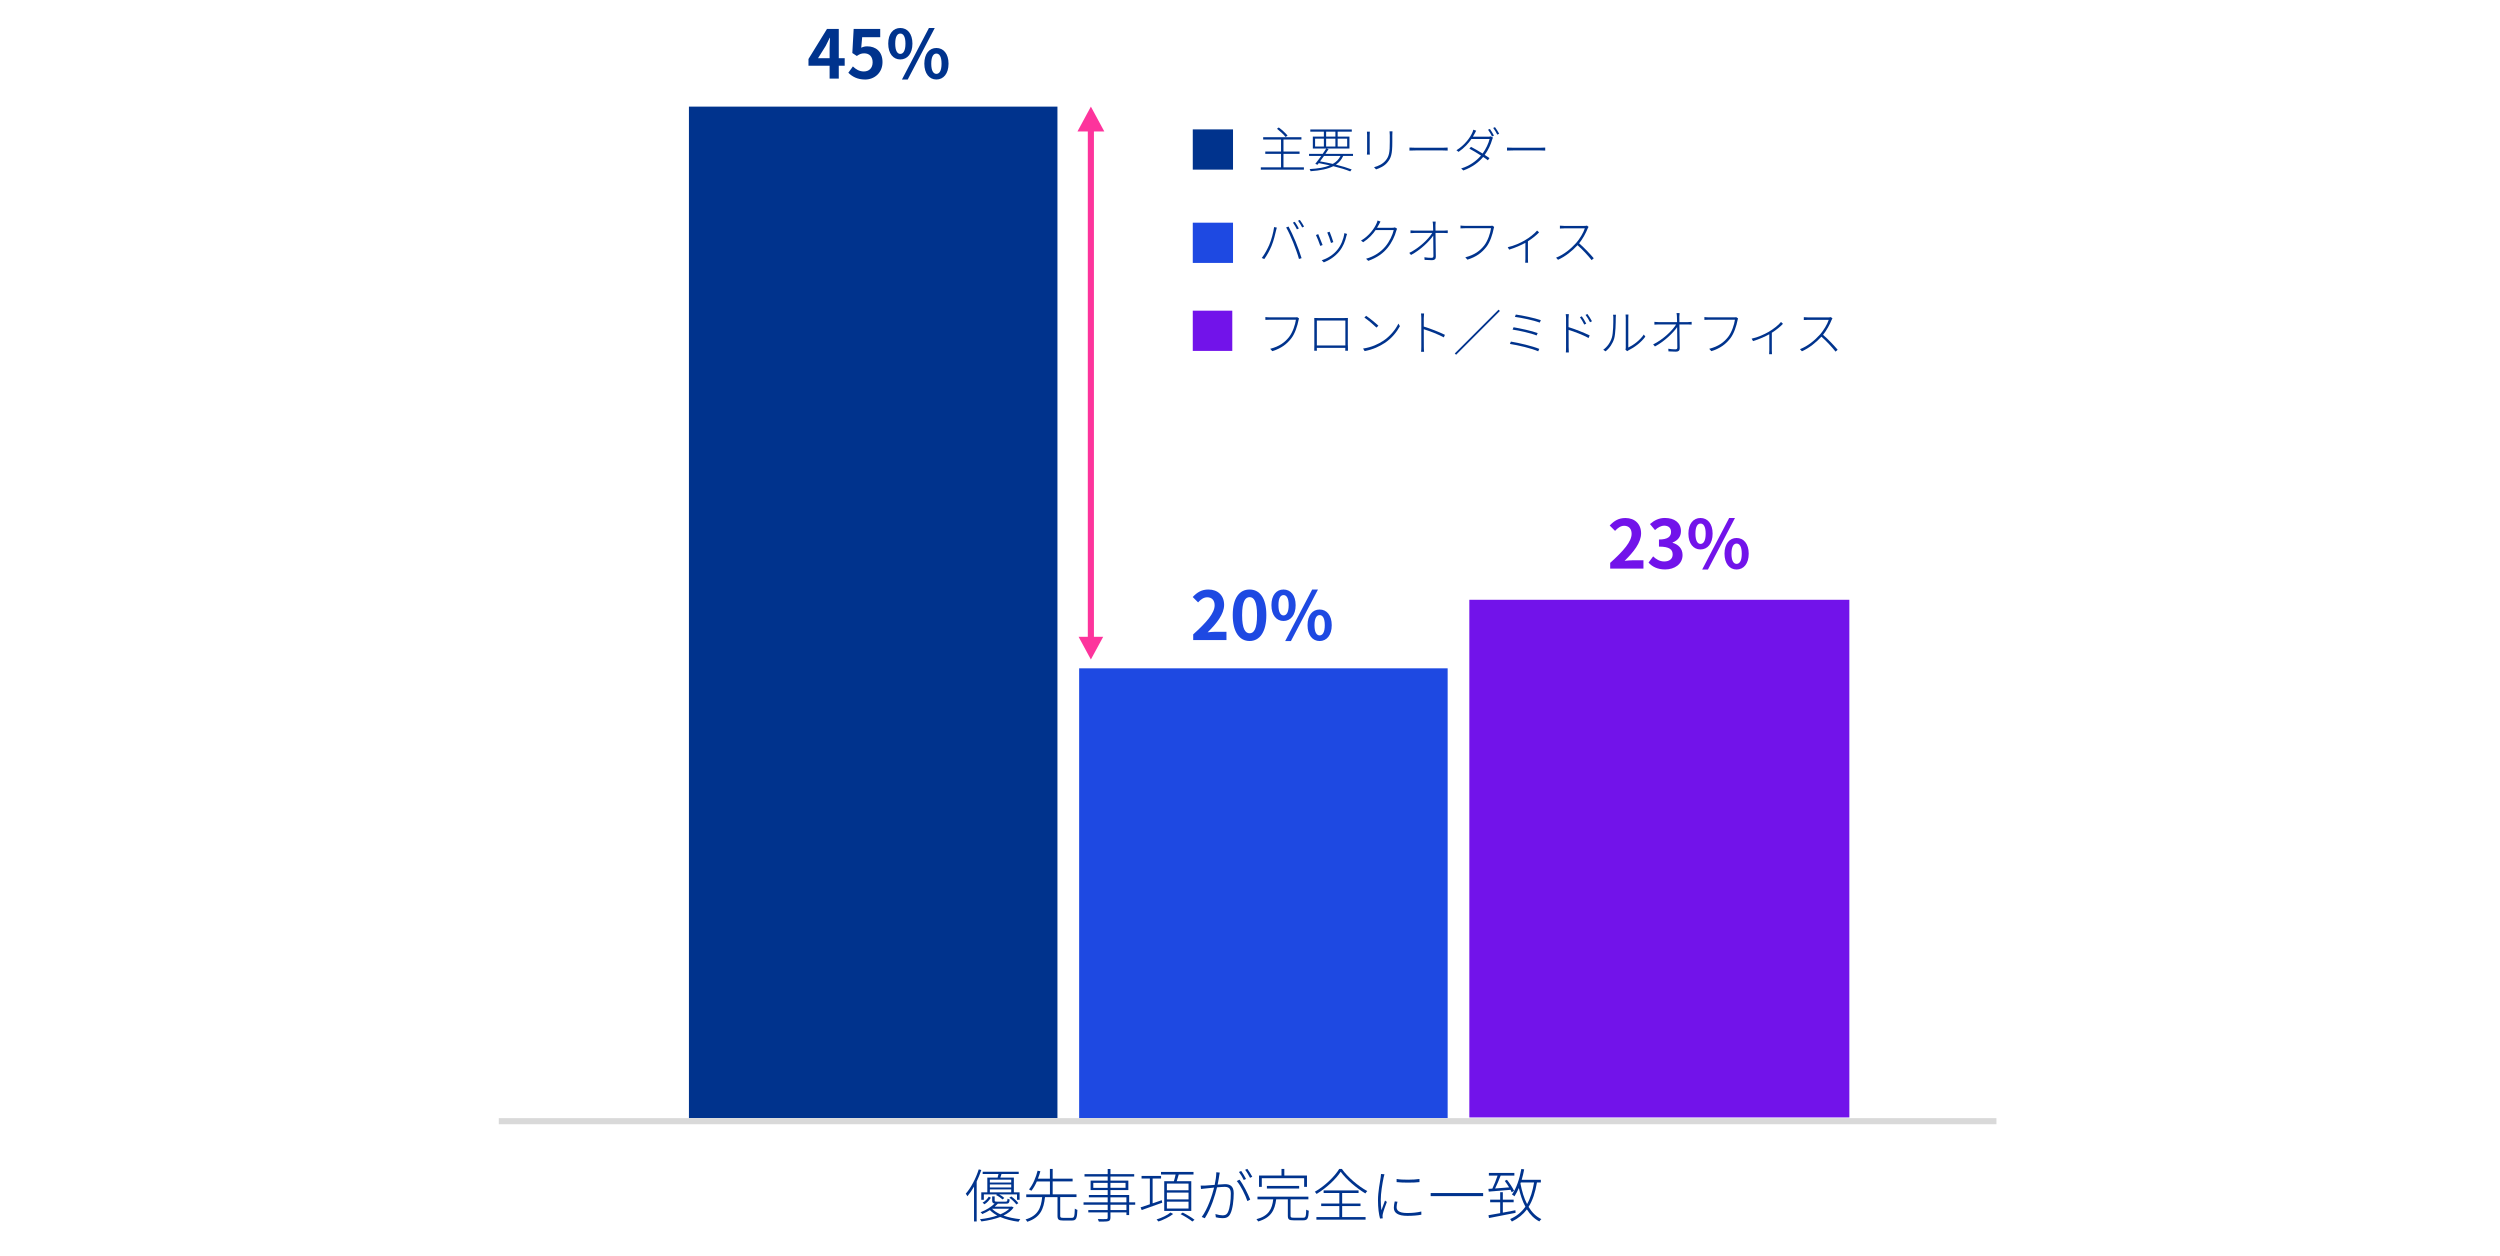
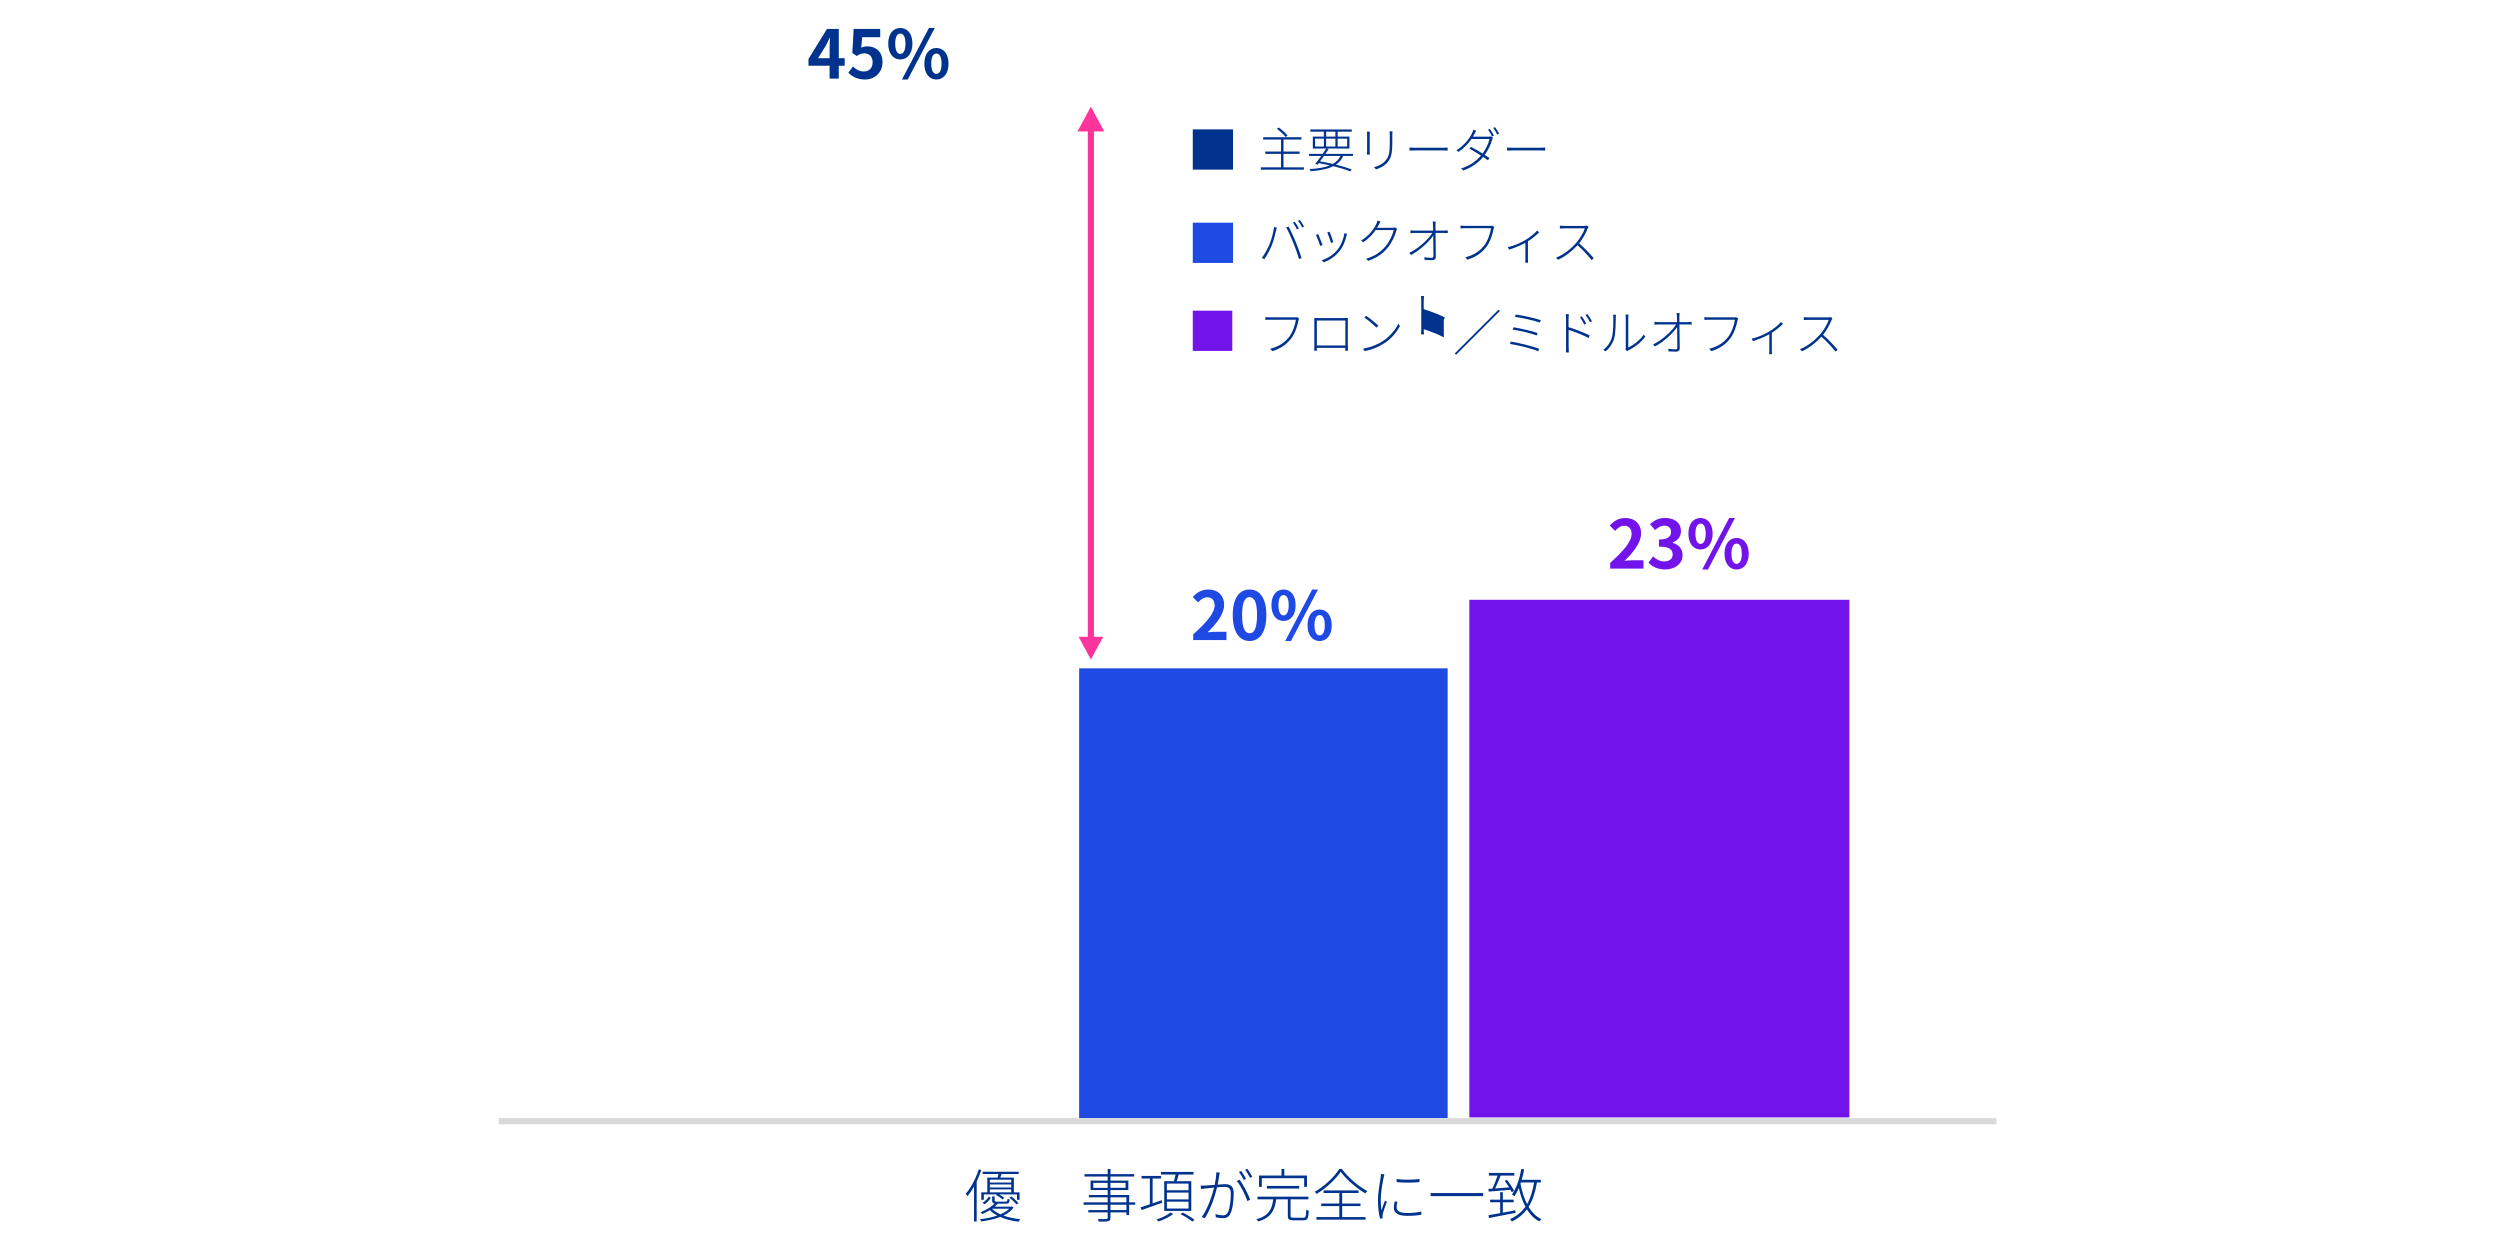
<svg xmlns="http://www.w3.org/2000/svg" id="_レイヤー_2" width="820" height="412" viewBox="0 0 820 412">
  <defs>
    <style>.cls-1{fill:#fd349c;}.cls-2{fill:#d9d9d9;}.cls-3{fill:#00338d;}.cls-4{fill:#7213ea;}.cls-5{fill:#fff;}.cls-6{fill:#1e49e2;}</style>
  </defs>
  <g id="_レイヤー_3">
    <rect class="cls-5" width="820" height="412" />
  </g>
  <g id="_レイヤー_1-2">
    <rect class="cls-4" x="481.94" y="196.73" width="124.65" height="169.79" />
    <rect class="cls-6" x="353.96" y="219.21" width="120.87" height="147.52" />
-     <rect class="cls-3" x="225.97" y="34.97" width="120.87" height="331.76" />
    <rect class="cls-2" x="163.6" y="366.75" width="491.23" height="2" />
    <rect class="cls-3" x="391.23" y="42.44" width="13.2" height="13.2" />
    <rect class="cls-6" x="391.23" y="73.04" width="13.2" height="13.2" />
    <rect class="cls-4" x="391.23" y="101.9" width="12.96" height="13.2" />
    <path class="cls-6" d="M391.36,208.08c4.42-3.96,7.04-7.02,7.04-9.53,0-1.65-.9-2.64-2.44-2.64-1.19,0-2.18.77-2.99,1.67l-1.76-1.76c1.5-1.58,2.95-2.46,5.17-2.46,3.08,0,5.13,1.98,5.13,5.02s-2.44,6.12-5.41,9.02c.81-.09,1.89-.18,2.64-.18h3.54v2.73h-10.91v-1.87Z" />
    <path class="cls-6" d="M404.34,201.74c0-5.63,2.2-8.38,5.52-8.38s5.5,2.77,5.5,8.38-2.2,8.51-5.5,8.51-5.52-2.9-5.52-8.51ZM412.31,201.74c0-4.55-1.06-5.88-2.44-5.88s-2.46,1.32-2.46,5.88,1.06,5.98,2.46,5.98,2.44-1.41,2.44-5.98Z" />
    <path class="cls-6" d="M417.03,198.49c0-3.26,1.63-5.13,3.96-5.13s3.98,1.87,3.98,5.13-1.65,5.19-3.98,5.19-3.96-1.92-3.96-5.19ZM422.69,198.49c0-2.4-.75-3.3-1.69-3.3s-1.67.9-1.67,3.3.73,3.37,1.67,3.37,1.69-.97,1.69-3.37ZM430.39,193.36h1.91l-8.87,16.9h-1.89l8.85-16.9ZM428.87,205.07c0-3.28,1.65-5.15,3.96-5.15s3.98,1.87,3.98,5.15-1.67,5.19-3.98,5.19-3.96-1.94-3.96-5.19ZM434.53,205.07c0-2.4-.75-3.32-1.69-3.32s-1.69.92-1.69,3.32.75,3.34,1.69,3.34,1.69-.95,1.69-3.34Z" />
    <path class="cls-4" d="M528.13,184.63c4.42-3.96,7.04-7.02,7.04-9.53,0-1.65-.9-2.64-2.44-2.64-1.19,0-2.18.77-2.99,1.67l-1.76-1.76c1.5-1.58,2.95-2.46,5.17-2.46,3.08,0,5.13,1.98,5.13,5.02s-2.44,6.12-5.41,9.02c.81-.09,1.89-.18,2.64-.18h3.54v2.73h-10.91v-1.87Z" />
    <path class="cls-4" d="M540.71,184.54l1.52-2.05c.97.95,2.16,1.67,3.63,1.67,1.65,0,2.77-.81,2.77-2.27,0-1.61-.95-2.6-4.49-2.6v-2.33c2.99,0,3.96-1.03,3.96-2.49,0-1.28-.79-2.02-2.18-2.05-1.17.02-2.11.57-3.08,1.45l-1.65-1.98c1.41-1.23,2.97-2,4.88-2,3.15,0,5.28,1.54,5.28,4.33,0,1.76-.99,3.04-2.73,3.72v.11c1.85.51,3.26,1.87,3.26,4,0,2.99-2.62,4.73-5.72,4.73-2.57,0-4.31-.97-5.46-2.27Z" />
    <path class="cls-4" d="M553.8,175.03c0-3.26,1.63-5.13,3.96-5.13s3.98,1.87,3.98,5.13-1.65,5.19-3.98,5.19-3.96-1.92-3.96-5.19ZM559.46,175.03c0-2.4-.75-3.3-1.69-3.3s-1.67.9-1.67,3.3.73,3.37,1.67,3.37,1.69-.97,1.69-3.37ZM567.16,169.91h1.91l-8.87,16.9h-1.89l8.85-16.9ZM565.64,181.61c0-3.28,1.65-5.15,3.96-5.15s3.98,1.87,3.98,5.15-1.67,5.19-3.98,5.19-3.96-1.94-3.96-5.19ZM571.3,181.61c0-2.4-.75-3.32-1.69-3.32s-1.69.92-1.69,3.32.75,3.34,1.69,3.34,1.69-.95,1.69-3.34Z" />
    <path class="cls-3" d="M277.06,21.55h-1.94v4.22h-3.01v-4.22h-6.93v-2.2l6.07-9.86h3.87v9.59h1.94v2.46ZM272.11,19.08v-3.32c0-.95.09-2.42.13-3.37h-.09c-.4.86-.84,1.76-1.3,2.64l-2.53,4.05h3.78Z" />
    <path class="cls-3" d="M278.25,23.86l1.5-2.07c.92.9,2.07,1.65,3.59,1.65,1.69,0,2.88-1.08,2.88-2.99s-1.1-2.95-2.75-2.95c-.97,0-1.5.24-2.44.86l-1.47-.97.44-7.9h8.71v2.71h-5.92l-.31,3.46c.64-.31,1.21-.46,1.96-.46,2.73,0,5.02,1.63,5.02,5.17s-2.68,5.72-5.7,5.72c-2.57,0-4.29-1.01-5.5-2.22Z" />
    <path class="cls-3" d="M291.34,14.31c0-3.26,1.63-5.13,3.96-5.13s3.98,1.87,3.98,5.13-1.65,5.19-3.98,5.19-3.96-1.92-3.96-5.19ZM296.99,14.31c0-2.4-.75-3.3-1.69-3.3s-1.67.9-1.67,3.3.73,3.37,1.67,3.37,1.69-.97,1.69-3.37ZM304.69,9.18h1.91l-8.87,16.9h-1.89l8.85-16.9ZM303.18,20.89c0-3.28,1.65-5.15,3.96-5.15s3.98,1.87,3.98,5.15-1.67,5.19-3.98,5.19-3.96-1.94-3.96-5.19ZM308.83,20.89c0-2.4-.75-3.32-1.69-3.32s-1.69.92-1.69,3.32.75,3.34,1.69,3.34,1.69-.95,1.69-3.34Z" />
    <polygon class="cls-1" points="353.4 43.13 357.81 34.97 362.22 43.13 353.4 43.13" />
    <polygon class="cls-1" points="361.84 208.88 357.81 216.32 353.78 208.88 361.84 208.88" />
    <rect class="cls-1" x="356.8" y="41.77" width="2.01" height="167.59" />
    <path class="cls-3" d="M321.87,383.76c-.42,1.29-.95,2.56-1.52,3.78v13.09h-.87v-11.42c-.68,1.18-1.41,2.26-2.18,3.17-.09-.21-.36-.65-.53-.85,1.73-1.96,3.29-4.96,4.26-7.98l.85.21ZM332.47,396.07c-.72,1.03-1.84,1.92-3.34,2.64,1.65.59,3.55.99,5.53,1.18-.21.23-.46.59-.59.84-2.15-.27-4.24-.8-6-1.56-1.69.65-3.76,1.14-6.17,1.46-.1-.19-.29-.51-.48-.72,2.2-.25,4.1-.67,5.68-1.22-.95-.51-1.77-1.1-2.41-1.77-.74.46-1.58.89-2.49,1.29-.13-.21-.42-.48-.59-.59,2.03-.78,3.63-1.86,4.62-2.85-.61-.1-.8-.36-.8-1.03v-1.33h.82v1.33c0,.32.11.4.85.4h2.72c.49,0,.59-.11.65-.97.17.11.48.21.7.27-.1,1.1-.32,1.37-1.22,1.37h-2.66c-.3.32-.65.65-1.03.97h5.41l.17-.06.63.34ZM327.21,386.26c.11-.38.23-.8.3-1.18h-5.19v-.76h11.82v.76h-5.64c-.13.42-.29.82-.4,1.18h4.45v4.83h1.88v2.45h-.85v-1.77h-5.83c.65.34,1.29.78,1.65,1.16l-.55.49c-.46-.44-1.35-1.06-2.13-1.44l.25-.21h-4.27v1.77h-.84v-2.45h1.98v-4.83h3.38ZM322.29,394.47c.85-.44,1.6-1.27,2.05-1.98l.67.38c-.49.72-1.2,1.6-2.11,2.13l-.61-.53ZM331.68,386.93h-7.01v.95h7.01v-.95ZM331.68,388.51h-7.01v.97h7.01v-.97ZM331.68,391.09v-.97h-7.01v.97h7.01ZM325.39,396.47c.68.72,1.63,1.33,2.74,1.82,1.25-.53,2.22-1.14,2.91-1.82h-5.64ZM331.7,392.44c.87.61,1.86,1.54,2.32,2.2l-.65.42c-.46-.65-1.42-1.58-2.3-2.22l.63-.4Z" />
-     <path class="cls-3" d="M351.57,399.45c.78,0,.89-.42.97-3.02.23.17.59.32.85.42-.11,2.77-.4,3.48-1.77,3.48h-2.96c-1.42,0-1.8-.32-1.8-1.54v-6.14h-4.1c-.42,3.91-1.52,6.69-5.81,8.09-.11-.23-.38-.57-.57-.76,4.12-1.22,5.09-3.82,5.45-7.33h-5.22v-.89h7.77v-4.25h-4.29c-.51,1.14-1.1,2.22-1.79,3.06-.21-.13-.57-.34-.78-.44,1.33-1.63,2.34-4.14,2.81-6.14l.91.19c-.19.76-.48,1.6-.8,2.43h3.93v-3.19h.91v3.19h6.54v.89h-6.54v4.25h7.81v.89h-5.34v6.16c0,.53.17.65.97.65h2.85Z" />
    <path class="cls-3" d="M372.34,395.16h-1.98v3.38h-.89v-.87h-5.24v1.69c0,.76-.23,1.03-.72,1.18-.53.15-1.5.15-3.08.15-.06-.23-.21-.59-.34-.84,1.27.04,2.45.02,2.75,0,.36-.02.48-.11.48-.47v-1.71h-6.36v-.76h6.36v-1.75h-7.92v-.8h7.92v-1.63h-6.17v-.76h6.17v-1.63h-5.6v-3.1h5.6v-1.33h-7.6v-.8h7.6v-1.67h.91v1.67h7.79v.8h-7.79v1.33h5.87v3.1h-5.87v1.63h6.14v2.39h1.98v.8ZM363.31,389.61v-1.63h-4.71v1.63h4.71ZM364.22,387.97v1.63h4.96v-1.63h-4.96ZM364.22,394.36h5.24v-1.63h-5.24v1.63ZM369.47,395.16h-5.24v1.75h5.24v-1.75Z" />
    <path class="cls-3" d="M381.21,394.49c-2.39.85-4.92,1.75-6.74,2.41l-.36-.89c.84-.27,1.88-.61,3.04-1.01v-8.43h-2.72v-.86h6.4v.86h-2.77v8.13l3-1.04.15.84ZM384.8,398.18c-1.22.97-3.15,1.92-4.83,2.47-.13-.17-.42-.49-.61-.67,1.65-.51,3.61-1.44,4.56-2.28l.87.48ZM385.03,387.44c.21-.65.42-1.5.57-2.2h-4.79v-.84h10.66v.84h-4.84c-.21.74-.44,1.54-.66,2.2h4.77v9.75h-8.87v-9.75h3.17ZM389.84,388.22h-7.1v2.18h7.1v-2.18ZM389.84,391.18h-7.1v2.22h7.1v-2.22ZM389.84,394.15h-7.1v2.26h7.1v-2.26ZM387.94,397.72c1.31.65,2.98,1.65,3.86,2.37l-.72.57c-.82-.7-2.51-1.75-3.86-2.43l.72-.51Z" />
    <path class="cls-3" d="M400.08,384.61c-.06.27-.11.53-.15.84-.08.51-.28,1.9-.55,3.1,1.01-.08,1.94-.15,2.41-.15,1.5,0,2.87.51,2.87,2.96,0,2.26-.32,5.19-1.1,6.74-.59,1.22-1.46,1.46-2.56,1.46-.7,0-1.61-.13-2.2-.29l-.15-1.06c.84.27,1.79.42,2.34.42.72,0,1.33-.13,1.79-1.06.65-1.39.93-3.93.93-6.08,0-1.84-.85-2.2-2.07-2.2-.55,0-1.46.08-2.45.15-.65,2.68-1.86,6.73-4.01,10.14l-1.01-.42c1.96-2.6,3.46-7.2,4.05-9.63-1.16.11-2.26.23-2.83.29-.38.04-1.03.11-1.46.17l-.11-1.12c.55.02.93.02,1.48,0,.65-.02,1.88-.13,3.12-.23.29-1.31.51-2.83.53-4.14l1.16.11ZM406.54,386.93c1.2,1.44,2.87,4.83,3.53,6.54l-.93.48c-.61-1.84-2.18-5.11-3.48-6.57l.87-.44ZM407.96,387.04c-.36-.76-1.04-1.94-1.58-2.64l.74-.32c.48.67,1.16,1.8,1.58,2.62l-.74.34ZM410.01,386.32c-.42-.84-1.04-1.92-1.61-2.62l.72-.32c.51.68,1.25,1.88,1.63,2.6l-.74.34Z" />
    <path class="cls-3" d="M427.47,399.41c.78,0,.91-.36.97-2.64.23.13.59.29.85.36-.13,2.51-.42,3.13-1.77,3.13h-3.23c-1.48,0-1.88-.28-1.88-1.5v-5.38h-3.82c-.46,3.57-1.67,6.02-5.91,7.26-.11-.21-.38-.57-.57-.74,4.05-1.08,5.13-3.34,5.51-6.52h-5.17v-.87h16.7v.87h-5.85v5.38c0,.53.17.65,1.03.65h3.13ZM413.87,389.29h-.91v-3.71h7.37v-2.17h.93v2.17h7.43v3.71h-.93v-2.83h-13.89v2.83ZM415.54,389.84v-.86h10.58v.86h-10.58Z" />
    <path class="cls-3" d="M440.13,383.41c1.96,2.74,5.41,5.68,8.34,7.26-.23.23-.46.53-.63.78-2.91-1.73-6.33-4.65-8.09-7.12-1.52,2.34-4.67,5.34-7.92,7.29-.11-.23-.36-.51-.57-.72,3.27-1.88,6.48-4.96,8-7.48h.87ZM440.24,399.2h7.67v.85h-16.13v-.85h7.52v-3.61h-5.95v-.84h5.95v-3.44h-5.15v-.85h11.46v.85h-5.38v3.44h6.02v.84h-6.02v3.61Z" />
    <path class="cls-3" d="M454.11,385.14c-.08.29-.19.67-.27,1.03-.42,2.03-.95,5.15-.95,7.39,0,1.23.08,2.17.21,3.4.34-.99.85-2.36,1.18-3.19l.61.46c-.46,1.18-1.16,3.13-1.33,3.97-.06.27-.09.59-.08.82.02.19.04.42.06.59l-.89.08c-.38-1.37-.67-3.46-.67-6,0-2.74.65-5.98.89-7.58.06-.4.1-.74.1-1.04l1.14.09ZM458.37,394.17c-.19.7-.28,1.27-.28,1.8,0,.87.51,1.9,3.48,1.9,1.69,0,3.17-.15,4.62-.49l.02,1.04c-1.14.23-2.75.38-4.58.38-3.12,0-4.45-.99-4.45-2.66,0-.61.13-1.33.29-2.07l.91.09ZM465.59,386.7v1.03c-1.84.23-5.62.23-7.5,0v-1.03c1.88.36,5.72.29,7.5,0Z" />
    <path class="cls-3" d="M486.47,391.32v1.01h-17.21v-1.01h17.21Z" />
    <path class="cls-3" d="M488.18,389.95c.4-.02.84-.04,1.31-.08.59-1.2,1.25-2.93,1.71-4.27h-2.85v-.87h8.36v.87h-4.5c-.53,1.37-1.2,3-1.82,4.22,1.39-.09,2.98-.23,4.6-.36-.44-.72-.95-1.5-1.44-2.13l.72-.36c.91,1.14,1.92,2.68,2.34,3.63l-.78.46c-.09-.23-.23-.51-.38-.8-2.62.23-5.24.42-7.14.59l-.11-.89ZM497.11,397.81c-3.15.63-6.44,1.25-8.72,1.71l-.17-.93c1.04-.17,2.37-.42,3.84-.68v-3.57h-3.29v-.85h3.29v-2.45h.87v2.45h3.55v.85h-3.55v3.4c1.33-.25,2.74-.51,4.12-.78l.06.85ZM504.12,387.86c-.57,3.29-1.42,5.91-2.75,8,1.08,1.79,2.45,3.17,4.2,4.01-.23.19-.51.51-.67.76-1.67-.87-3.02-2.22-4.08-3.95-1.23,1.65-2.83,2.96-4.92,3.99-.11-.21-.4-.63-.57-.82,2.17-.97,3.78-2.3,5-4.05-.95-1.75-1.65-3.84-2.15-6.14-.44,1.01-.91,1.94-1.44,2.72-.17-.17-.57-.44-.82-.59,1.48-2.01,2.49-5.17,3.08-8.38l.93.15c-.23,1.18-.49,2.34-.82,3.42h6.29v.87h-1.27ZM498.82,387.86c-.02.11-.06.23-.11.34.48,2.51,1.16,4.81,2.17,6.74,1.1-1.9,1.82-4.26,2.3-7.09h-4.35Z" />
    <path class="cls-3" d="M427.68,54.88v.77h-14.13v-.77h6.63v-4.42h-5.17v-.75h5.17v-3.95h-5.86v-.75h12.55v.75h-5.89v3.95h5.28v.75h-5.28v4.42h6.71ZM421.68,44.94c-.56-.75-1.81-1.91-2.83-2.71l.59-.42c1.06.77,2.29,1.91,2.88,2.67l-.64.45Z" />
    <path class="cls-3" d="M440.56,51.15c-.51,1.18-1.3,2.13-2.38,2.85,2.02.5,3.83,1.06,5.17,1.58l-.48.64c-1.42-.59-3.36-1.18-5.54-1.71-1.81.93-4.27,1.42-7.46,1.65-.05-.21-.19-.51-.32-.7,2.79-.16,4.98-.53,6.64-1.22-1.17-.27-2.4-.51-3.63-.74l-.42.54-.72-.3c.56-.69,1.25-1.63,1.94-2.59h-3.99v-.69h4.48c.42-.61.82-1.2,1.15-1.73h-4.39v-3.92h3.62v-1.63h-4.45v-.71h13.61v.71h-4.64v1.63h3.87v3.92h-7.54l.69.19c-.32.48-.67,1.01-1.04,1.54h9.06v.69h-3.23ZM431.35,48.06h2.88v-2.58h-2.88v2.58ZM434.27,51.15c-.45.62-.88,1.23-1.3,1.78,1.42.24,2.85.53,4.19.83,1.15-.64,1.98-1.5,2.53-2.61h-5.43ZM434.97,44.81h3.04v-1.63h-3.04v1.63ZM438.01,48.06v-2.58h-3.04v2.58h3.04ZM438.75,45.48v2.58h3.12v-2.58h-3.12Z" />
    <path class="cls-3" d="M449.31,43.18c-.03.27-.05.8-.05,1.1v5.31c0,.42.02.88.05,1.12h-.96c.03-.22.06-.67.06-1.12v-5.31c0-.27-.02-.83-.06-1.1h.96ZM456.73,43.07c-.03.35-.05.78-.05,1.25v2.26c0,4.08-.43,5.22-1.57,6.63-1.02,1.3-2.59,1.95-3.76,2.35l-.67-.71c1.39-.38,2.82-1.02,3.81-2.21,1.17-1.39,1.36-2.75,1.36-6.08v-2.24c0-.46-.03-.9-.08-1.25h.96Z" />
    <path class="cls-3" d="M462.3,48.4c.42.03,1.09.06,2.03.06h8.87c.83,0,1.31-.03,1.63-.06v.99c-.29-.02-.88-.05-1.62-.05h-8.88c-.88,0-1.6.02-2.03.05v-.99Z" />
    <path class="cls-3" d="M488.14,44.84c.38,0,.64-.05.83-.13l.72.42c-.1.18-.22.51-.27.69-.42,1.52-1.26,3.39-2.43,4.99.62.38,1.17.75,1.57,1.04l-.54.72c-.38-.3-.91-.69-1.54-1.09-1.41,1.7-3.51,3.35-6.5,4.43l-.72-.66c2.72-.8,5.03-2.48,6.51-4.23-1.34-.86-2.87-1.76-3.81-2.27l.53-.59c.96.5,2.46,1.36,3.81,2.19,1.1-1.49,1.94-3.33,2.29-4.77h-5.95c-.94,1.39-2.34,2.94-4.23,4.23l-.7-.53c2.74-1.68,4.5-4.19,5.17-5.7.11-.22.3-.7.37-1.04l.94.32c-.19.34-.4.75-.54,1.02-.14.29-.32.61-.53.94h5.03ZM488.68,42.28c.4.56.98,1.5,1.33,2.19l-.62.29c-.3-.64-.88-1.62-1.31-2.21l.61-.27ZM490.35,41.69c.43.58,1.06,1.57,1.38,2.18l-.62.29c-.35-.7-.88-1.6-1.34-2.19l.59-.27Z" />
    <path class="cls-3" d="M494.3,48.4c.42.03,1.09.06,2.03.06h8.87c.83,0,1.31-.03,1.63-.06v.99c-.29-.02-.88-.05-1.62-.05h-8.88c-.88,0-1.6.02-2.03.05v-.99Z" />
    <path class="cls-3" d="M417.9,74.47l.9.18c-.1.3-.16.59-.24.91-.21.91-.77,3.39-1.5,5.12-.59,1.41-1.42,2.96-2.37,4.29l-.83-.35c1.02-1.34,1.89-3.01,2.45-4.29.69-1.6,1.38-4.13,1.6-5.86ZM421.85,74.6l.8-.29c.61,1.12,1.6,3.19,2.32,4.96.69,1.65,1.54,4.05,1.95,5.41l-.86.27c-.38-1.46-1.22-3.73-1.89-5.41-.66-1.63-1.62-3.78-2.32-4.95ZM426.01,74.94l-.62.29c-.3-.64-.88-1.62-1.31-2.21l.61-.27c.4.56.99,1.5,1.33,2.19ZM427.73,74.31l-.61.3c-.37-.72-.9-1.6-1.36-2.21l.59-.27c.43.59,1.07,1.57,1.38,2.18Z" />
    <path class="cls-3" d="M433.82,80.37l-.77.29c-.26-.83-1.15-3.09-1.42-3.57l.75-.3c.27.59,1.14,2.77,1.44,3.59ZM441.84,76.73c-.08.21-.14.42-.19.56-.42,1.86-1.12,3.6-2.3,5.07-1.47,1.84-3.41,3.04-5.14,3.7l-.69-.7c1.9-.58,3.83-1.79,5.15-3.43,1.15-1.42,2-3.41,2.29-5.47l.88.27ZM437.32,79.41l-.75.29c-.16-.71-.93-2.8-1.23-3.44l.77-.26c.26.62,1.04,2.74,1.22,3.41Z" />
    <path class="cls-3" d="M458.25,74.99c-.1.18-.22.51-.27.69-.43,1.71-1.46,3.89-2.87,5.62-1.41,1.73-3.33,3.18-6.32,4.26l-.72-.69c2.74-.78,4.87-2.26,6.35-4.03,1.33-1.6,2.35-3.76,2.72-5.38h-5.94c-.91,1.33-2.22,2.79-4.07,3.99l-.72-.53c2.74-1.6,4.42-4.1,5.06-5.55.11-.22.3-.7.37-1.04l.96.34c-.19.32-.4.75-.54,1.02-.16.32-.35.67-.58,1.02h5.01c.38,0,.64-.03.83-.13l.72.42Z" />
    <path class="cls-3" d="M473.66,75.64c.37,0,.91-.05,1.2-.08v.9c-.3-.02-.82-.05-1.18-.05h-2.83c.03,2.45.1,5.92.1,7.84,0,.74-.45,1.09-1.26,1.09-.72,0-1.71-.05-2.43-.1l-.06-.86c.78.13,1.7.19,2.34.19.48,0,.62-.21.62-.62,0-1.39-.03-4.29-.06-6.66-1.3,1.89-4.21,4.71-7.28,6.34l-.59-.67c3.33-1.65,6.31-4.56,7.55-6.55h-5.83c-.51,0-.83.03-1.31.06v-.91c.48.05.85.08,1.31.08h6.13c-.02-.83-.03-1.47-.05-1.79-.02-.34-.03-.77-.13-1.17h1.01c-.05.4-.08.77-.08,1.17,0,.32.02.96.02,1.79h2.83Z" />
    <path class="cls-3" d="M490.08,74.41c-.08.18-.11.32-.16.61-.34,1.76-1.15,4.39-2.39,5.96-1.46,1.86-3.23,3.26-6.21,4.19l-.7-.77c3.06-.8,4.85-2.14,6.23-3.92,1.17-1.52,1.98-3.99,2.21-5.62h-8.61c-.58,0-1.01.02-1.41.05v-.93c.42.05.9.1,1.42.1h8.39c.21,0,.4,0,.62-.06l.61.4Z" />
    <path class="cls-3" d="M504.81,76.22c-.75.82-2.21,2.02-3.65,2.93v5.84c0,.43.02.99.05,1.18h-.94c.03-.19.06-.75.06-1.18v-5.35c-1.3.72-3.3,1.63-5.33,2.24l-.46-.8c2.03-.43,4.15-1.41,5.51-2.19,1.57-.91,3.31-2.26,4.11-3.27l.66.59Z" />
    <path class="cls-3" d="M521.05,74.41c-.08.11-.24.38-.29.53-.56,1.44-1.65,3.46-2.8,4.87,1.74,1.5,3.68,3.59,4.79,4.9l-.69.61c-1.09-1.38-2.95-3.43-4.63-4.9-1.76,1.89-3.92,3.68-6.4,4.79l-.64-.69c2.58-1.02,4.88-2.91,6.61-4.85,1.1-1.25,2.38-3.33,2.82-4.77h-6.71c-.51,0-1.38.06-1.46.06v-.94c.1.02.96.08,1.46.08h6.48c.42,0,.72-.03.93-.1l.53.42Z" />
    <path class="cls-3" d="M426.08,104.42c-.08.18-.11.32-.16.61-.34,1.76-1.15,4.39-2.39,5.96-1.46,1.86-3.23,3.26-6.21,4.19l-.7-.77c3.06-.8,4.85-2.14,6.23-3.92,1.17-1.52,1.98-3.99,2.21-5.62h-8.61c-.58,0-1.01.02-1.41.05v-.93c.42.05.9.1,1.42.1h8.39c.21,0,.4,0,.62-.06l.61.4Z" />
    <path class="cls-3" d="M442.11,113.28c0,.45.02,1.52.03,1.76h-.9c.02-.16.02-.54.03-.94h-9.35c.02.37.02.77.03.94h-.88c.02-.27.03-1.31.03-1.75v-7.94c0-.3,0-.71-.02-1.06.61.03.93.03,1.28.03h8.45c.32,0,.88,0,1.31-.03-.03.35-.03.72-.03,1.06v7.92ZM431.93,105.14v8.18h9.35v-8.18h-9.35Z" />
    <path class="cls-3" d="M453.63,111.84c2.31-1.5,4.18-3.83,5.04-5.7l.5.85c-1.02,1.89-2.72,4.05-5.06,5.55-1.58,1.02-3.59,2.06-6.5,2.62l-.53-.83c2.94-.45,5.04-1.52,6.55-2.5ZM452.11,106.83l-.62.62c-.8-.78-2.77-2.5-3.97-3.28l.56-.59c1.14.75,3.19,2.42,4.03,3.25Z" />
-     <path class="cls-3" d="M473.58,110.66c-1.78-.98-4.8-2.13-6.58-2.67l.02,5.71c0,.54.02,1.25.08,1.7h-.99c.06-.43.08-1.12.08-1.7v-9.36c0-.38-.03-1.06-.1-1.52h1.01c-.05.45-.1,1.14-.1,1.52v2.77c2.1.64,5.09,1.79,6.93,2.71l-.35.85Z" />
+     <path class="cls-3" d="M473.58,110.66c-1.78-.98-4.8-2.13-6.58-2.67c0,.54.02,1.25.08,1.7h-.99c.06-.43.08-1.12.08-1.7v-9.36c0-.38-.03-1.06-.1-1.52h1.01c-.05.45-.1,1.14-.1,1.52v2.77c2.1.64,5.09,1.79,6.93,2.71l-.35.85Z" />
    <path class="cls-3" d="M491.53,101.57l.43.43-14.36,14.36-.43-.43,14.36-14.36Z" />
    <path class="cls-3" d="M504.88,114.45l-.35.78c-2.1-.96-6.69-2.02-9.28-2.42l.32-.77c2.64.42,7.14,1.49,9.32,2.4ZM504.36,109.25l-.35.78c-1.87-.75-5.67-1.6-7.88-1.92l.32-.77c2.13.38,5.91,1.15,7.91,1.91ZM505.39,105.01l-.34.8c-1.98-.74-5.99-1.58-8.16-1.87l.3-.77c2.06.27,6.18,1.14,8.2,1.84Z" />
    <path class="cls-3" d="M514.49,107.3c2.11.64,5.07,1.81,6.92,2.72l-.35.85c-1.76-.98-4.79-2.13-6.56-2.67l.02,5.7c0,.54.02,1.26.06,1.71h-.98c.05-.45.06-1.14.06-1.71v-9.36c0-.38-.02-1.06-.1-1.5h1.02c-.05.43-.1,1.14-.1,1.5v2.77ZM519.64,106.46c-.34-.74-.94-1.76-1.42-2.42l.61-.29c.38.53,1.09,1.63,1.46,2.4l-.64.3ZM520.67,102.99c.38.51,1.1,1.63,1.5,2.38l-.64.32c-.37-.75-.96-1.75-1.47-2.4l.61-.3Z" />
    <path class="cls-3" d="M525.86,114.72c1.31-.93,2.32-2.34,2.83-3.99.46-1.52.48-4.8.48-6.51,0-.37-.03-.67-.1-.98h.96c-.03.26-.06.61-.06.98,0,1.7-.06,5.15-.5,6.75-.48,1.66-1.52,3.22-2.85,4.27l-.77-.53ZM533.15,114.71c.06-.21.1-.48.1-.74v-9.73c0-.54-.05-.9-.06-1.07h.94c-.03.18-.05.53-.05,1.07v9.75c1.58-.74,3.78-2.3,5.09-4.27l.5.7c-1.42,1.95-3.6,3.54-5.49,4.47-.19.1-.32.19-.46.3l-.56-.48Z" />
    <path class="cls-3" d="M553.66,105.65c.37,0,.91-.05,1.2-.08v.9c-.3-.02-.82-.05-1.18-.05h-2.83c.03,2.45.1,5.92.1,7.84,0,.74-.45,1.09-1.26,1.09-.72,0-1.71-.05-2.43-.1l-.06-.86c.78.13,1.7.19,2.34.19.48,0,.62-.21.62-.62,0-1.39-.03-4.29-.06-6.66-1.3,1.89-4.21,4.71-7.28,6.34l-.59-.67c3.33-1.65,6.31-4.56,7.55-6.55h-5.83c-.51,0-.83.03-1.31.06v-.91c.48.05.85.08,1.31.08h6.13c-.02-.83-.03-1.47-.05-1.79-.02-.34-.03-.77-.13-1.17h1.01c-.05.4-.08.77-.08,1.17,0,.32.02.96.02,1.79h2.83Z" />
    <path class="cls-3" d="M570.08,104.42c-.08.18-.11.32-.16.61-.34,1.76-1.15,4.39-2.39,5.96-1.46,1.86-3.23,3.26-6.21,4.19l-.7-.77c3.06-.8,4.85-2.14,6.23-3.92,1.17-1.52,1.98-3.99,2.21-5.62h-8.61c-.58,0-1.01.02-1.41.05v-.93c.42.05.9.1,1.42.1h8.39c.21,0,.4,0,.62-.06l.61.4Z" />
    <path class="cls-3" d="M584.81,106.22c-.75.82-2.21,2.02-3.65,2.93v5.84c0,.43.02.99.05,1.18h-.94c.03-.19.06-.75.06-1.18v-5.35c-1.3.72-3.3,1.63-5.33,2.24l-.46-.8c2.03-.43,4.15-1.41,5.51-2.19,1.57-.91,3.31-2.26,4.11-3.27l.66.59Z" />
    <path class="cls-3" d="M601.05,104.42c-.08.11-.24.38-.29.53-.56,1.44-1.65,3.46-2.8,4.87,1.74,1.5,3.68,3.59,4.79,4.9l-.69.61c-1.09-1.38-2.95-3.43-4.63-4.9-1.76,1.89-3.92,3.68-6.4,4.79l-.64-.69c2.58-1.02,4.88-2.91,6.61-4.85,1.1-1.25,2.38-3.33,2.82-4.77h-6.71c-.51,0-1.38.06-1.46.06v-.94c.1.02.96.08,1.46.08h6.48c.42,0,.72-.03.93-.1l.53.42Z" />
  </g>
</svg>